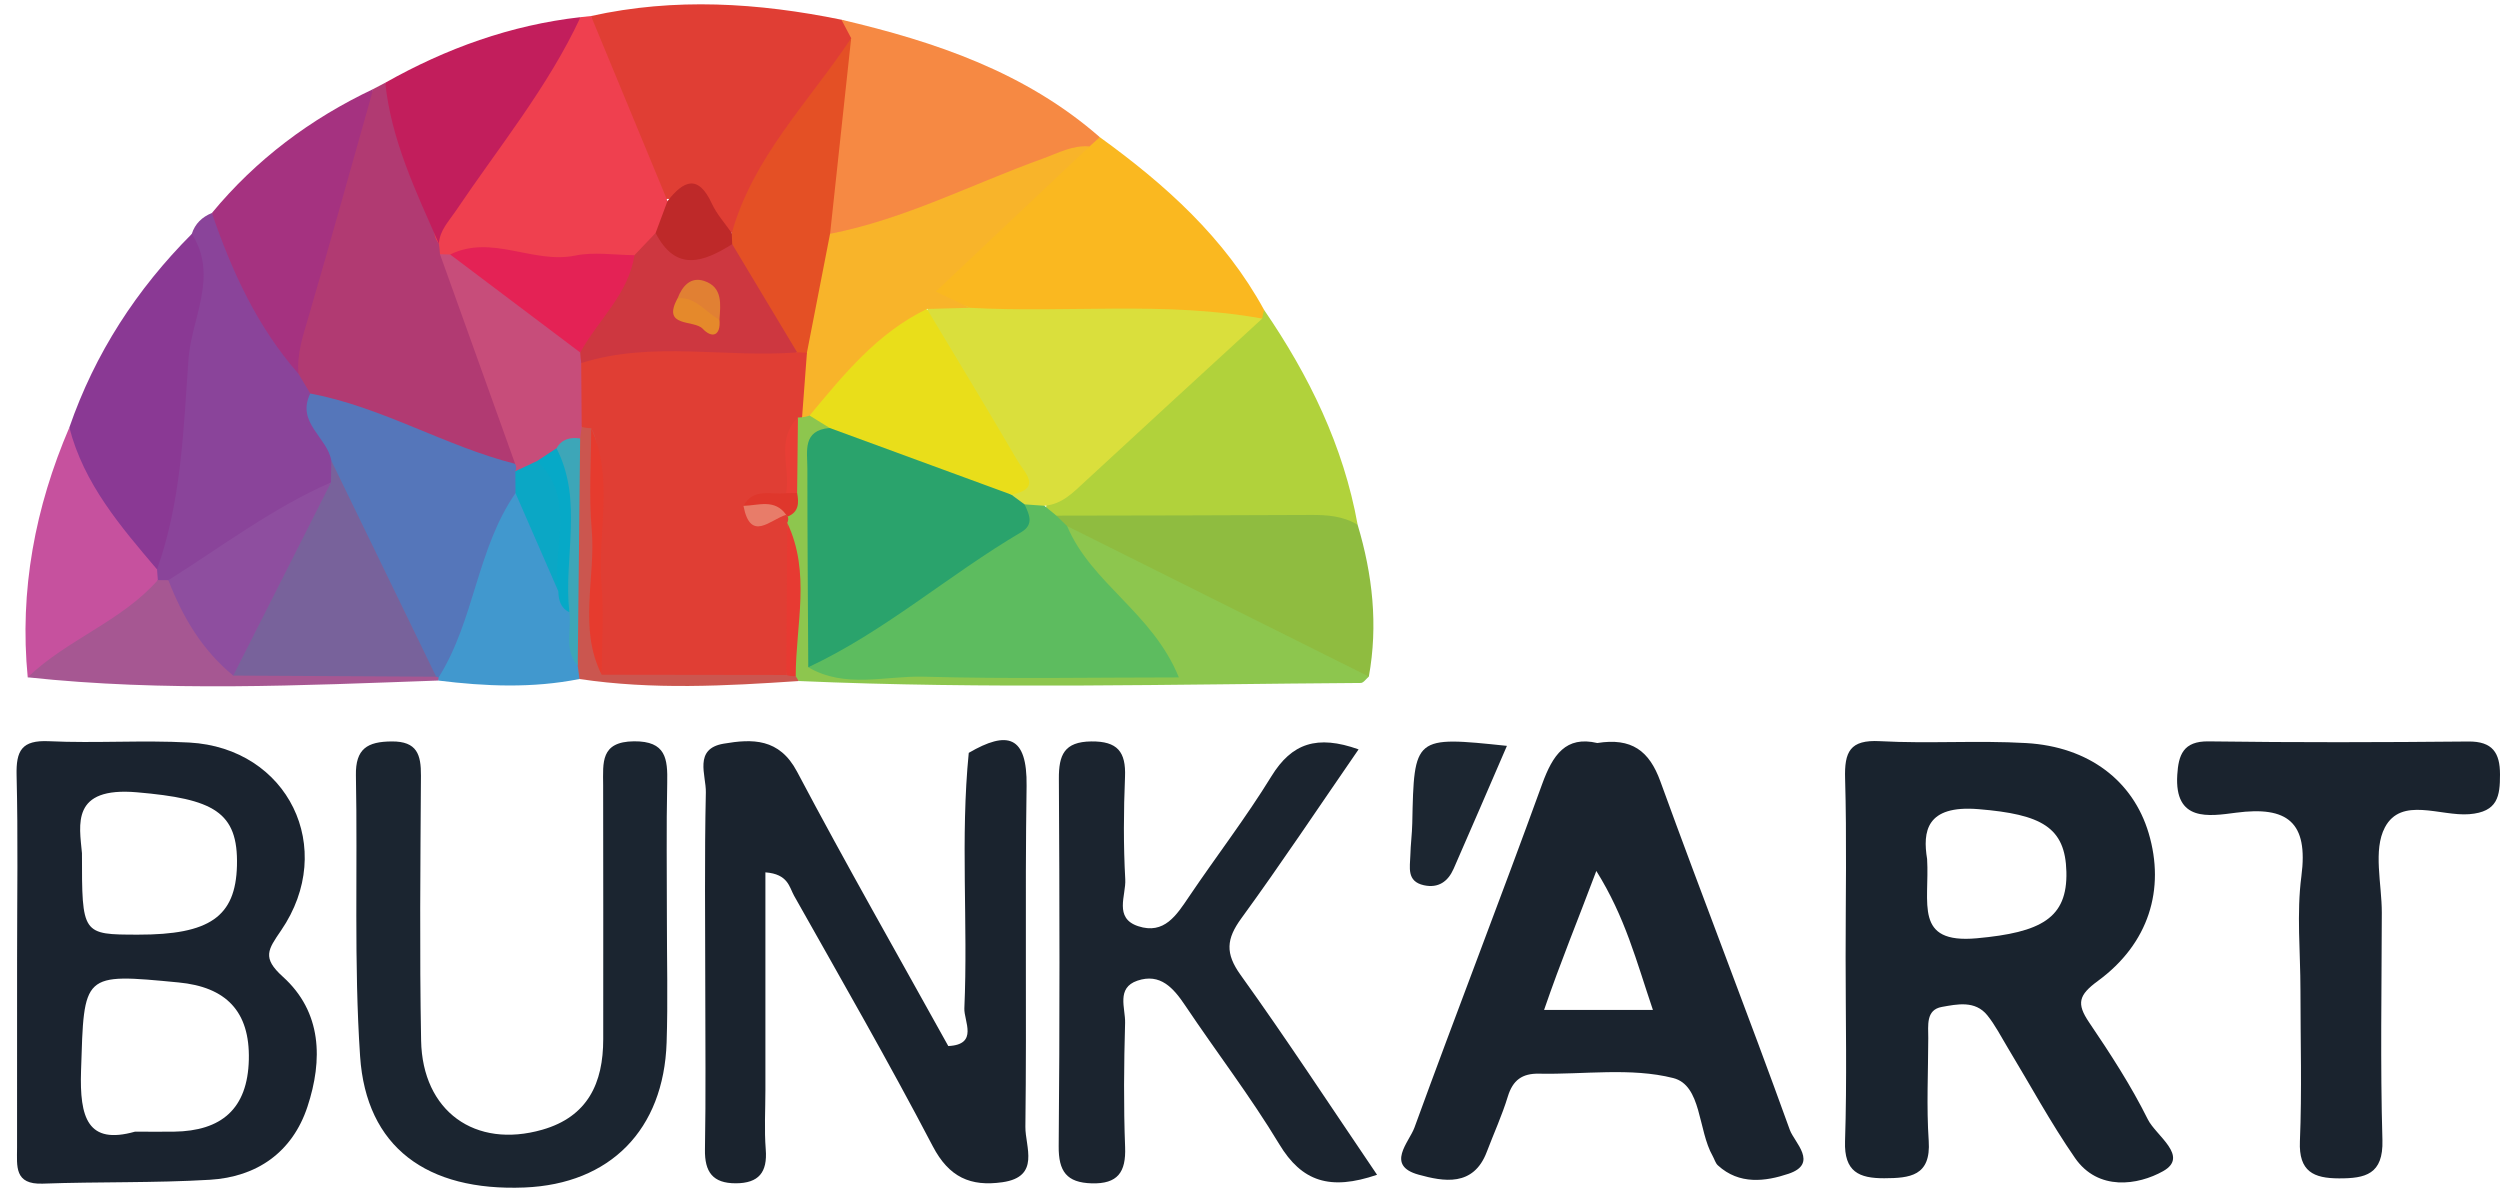
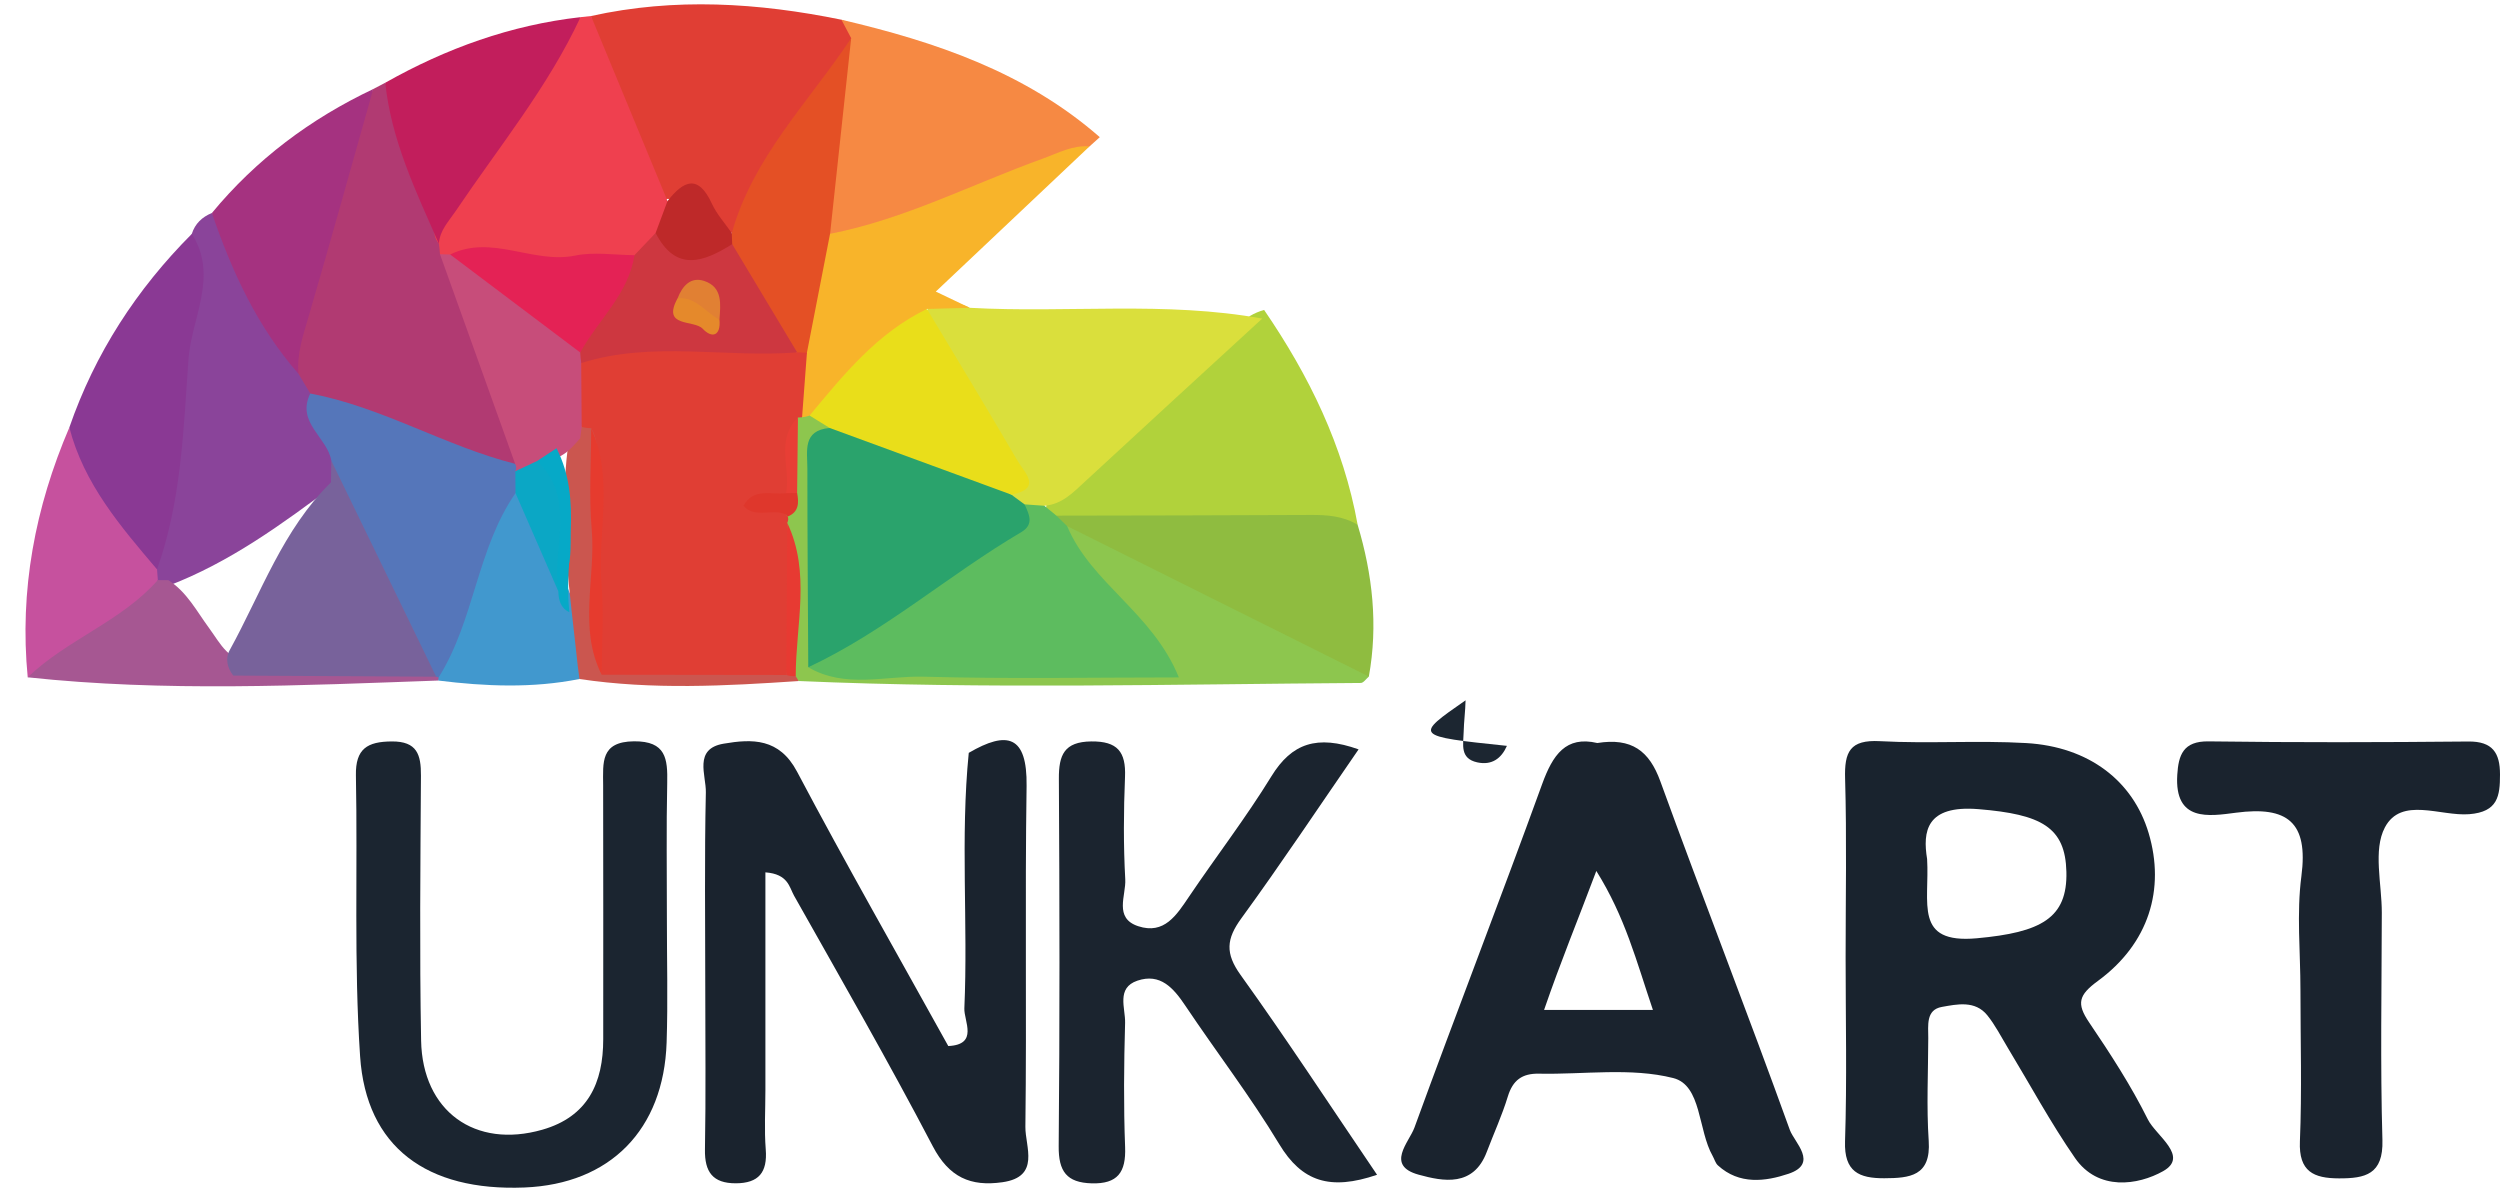
<svg xmlns="http://www.w3.org/2000/svg" version="1.1" id="Layer_1" x="0px" y="0px" width="151px" height="72px" viewBox="0 0 151 72" enable-background="new 0 0 151 72" xml:space="preserve">
  <g>
    <path fill-rule="evenodd" clip-rule="evenodd" fill="#1A232E" d="M58.513,45.472c2.322-1.353,3.537-1.063,3.493,2.003   c-0.102,6.861,0.011,13.725-0.073,20.587c-0.014,1.192,0.931,3.017-1.39,3.345c-1.92,0.273-3.221-0.294-4.204-2.174   c-2.67-5.107-5.548-10.107-8.377-15.131c-0.29-0.516-0.354-1.309-1.732-1.412c0,4.398,0,8.773,0,13.148   c0,1.199-0.073,2.402,0.021,3.594c0.108,1.377-0.423,2.036-1.81,2.039c-1.389,0.002-1.886-0.68-1.862-2.043   c0.059-3.267,0.019-6.535,0.019-9.803c0-3.922-0.052-7.844,0.035-11.764c0.023-1.039-0.759-2.631,1.074-2.943   c1.728-0.295,3.359-0.343,4.435,1.691c2.948,5.575,6.077,11.055,9.134,16.572c1.849-0.086,0.936-1.516,0.971-2.279   C58.474,55.762,58.001,50.609,58.513,45.472z" />
    <path fill-rule="evenodd" clip-rule="evenodd" fill="#1B242F" d="M83.174,70.957c-2.84,0.97-4.543,0.416-5.908-1.85   c-1.737-2.881-3.798-5.565-5.673-8.365c-0.714-1.066-1.509-1.98-2.894-1.51c-1.292,0.439-0.717,1.666-0.743,2.551   c-0.071,2.5-0.094,5.007,0.001,7.506c0.058,1.518-0.452,2.227-2.015,2.185c-1.516-0.042-2.011-0.722-1.997-2.243   c0.067-7.397,0.054-14.796,0.011-22.193c-0.008-1.433,0.314-2.236,1.956-2.256c1.584-0.018,2.1,0.625,2.039,2.139   c-0.085,2.063-0.099,4.137,0.015,6.198c0.052,0.964-0.702,2.335,0.78,2.823c1.576,0.52,2.318-0.67,3.072-1.786   c1.642-2.433,3.439-4.767,4.973-7.265c1.232-2.008,2.768-2.52,5.267-1.629c-2.411,3.494-4.677,6.904-7.085,10.21   c-0.902,1.239-0.979,2.108-0.045,3.41C77.707,62.754,80.318,66.748,83.174,70.957z" />
    <path fill-rule="evenodd" clip-rule="evenodd" fill="#1B2530" d="M40.28,55.455c-0.002,2.503,0.066,5.01-0.016,7.51   c-0.174,5.279-3.418,8.551-8.585,8.76c-5.899,0.238-9.56-2.436-9.929-7.924c-0.379-5.636-0.143-11.311-0.253-16.967   c-0.031-1.622,0.702-2.041,2.167-2.051c1.531-0.01,1.768,0.801,1.761,2.063c-0.032,5.335-0.088,10.67,0.01,16.002   c0.079,4.275,3.262,6.552,7.324,5.386c2.741-0.786,3.679-2.817,3.676-5.471c-0.002-5.116,0.01-10.233-0.005-15.349   c-0.004-1.344-0.177-2.62,1.865-2.639c1.934-0.016,2.036,1.055,2.005,2.515C40.241,50.01,40.282,52.732,40.28,55.455z" />
    <path fill-rule="evenodd" clip-rule="evenodd" fill="#1A232E" d="M138.947,59.782c0-2.289-0.238-4.609,0.057-6.859   c0.431-3.281-0.854-4.241-3.939-3.837c-1.645,0.215-3.736,0.572-3.558-2.287c0.074-1.183,0.347-2.042,1.892-2.02   c5.232,0.072,10.465,0.059,15.695,0.008c1.462-0.014,1.906,0.693,1.906,1.987c0.001,1.296-0.12,2.267-1.859,2.403   c-1.742,0.137-4.102-1.08-5.094,0.799c-0.723,1.367-0.184,3.408-0.186,5.15c-0.008,4.578-0.095,9.158,0.037,13.732   c0.061,2.08-1.037,2.32-2.625,2.316c-1.525-0.004-2.436-0.406-2.359-2.24C139.04,65.89,138.947,62.834,138.947,59.782z" />
    <path fill-rule="evenodd" clip-rule="evenodd" fill="#B13A72" d="M22.542,5.379c0.242-0.127,0.485-0.255,0.728-0.382   c1.865,2.913,2.524,6.303,3.767,9.462c0.132,0.302,0.234,0.612,0.326,0.926c1.276,3.182,2.246,6.475,3.526,9.656   c0.428,1.065,1.021,2.177,0.278,3.367c-1.006,0.565-1.912,0.055-2.753-0.364c-3.188-1.587-6.77-2.161-9.905-3.885   c-0.497-0.52-0.828-1.131-1.029-1.817C18.068,16.361,19.812,10.723,22.542,5.379z" />
    <path fill-rule="evenodd" clip-rule="evenodd" fill="#E03E34" d="M35.697,0.968c5.06-1.123,10.098-0.803,15.126,0.223   c0.487,0.174,0.798,0.496,0.86,1.025c-1.76,4.35-5.032,7.774-7.255,11.842c-1.846,0.138-2.498-2.397-4.467-2.002   C37.919,8.598,35.941,5.116,35.697,0.968z" />
    <path fill-rule="evenodd" clip-rule="evenodd" fill="#B1D23B" d="M76.352,18.72c2.714,3.964,4.792,8.205,5.65,12.978   c-5.816,0.772-11.643,0.363-17.466,0.181c-0.527-0.116-1-0.34-1.356-0.757c-0.142-1.757,1.471-2.268,2.422-3.127   c3.296-2.976,6.507-6.051,9.906-8.916C75.772,18.922,76.055,18.805,76.352,18.72z" />
-     <path fill-rule="evenodd" clip-rule="evenodd" fill="#FAB820" d="M76.352,18.72c-0.054,0.17-0.092,0.344-0.113,0.522   c-5.523,1.025-11.069,0.249-16.602,0.225c-0.415-0.11,0.105,0.071-0.313-0.054c-4.254-1.284-4.295-1.362-1.141-4.389   c2.248-2.157,4.195-4.646,6.877-6.333c0.421-0.252,0.87-0.413,1.368-0.406C70.383,11.146,73.973,14.357,76.352,18.72z" />
    <path fill-rule="evenodd" clip-rule="evenodd" fill="#F68943" d="M66.427,8.285c-0.207,0.187-0.415,0.373-0.622,0.56   c-3.735,2.209-7.795,3.678-11.854,5.135c-1.377,0.494-2.841,1.318-4.219-0.085c-0.757-4.055,0.359-7.837,1.679-11.59   c-0.197-0.371-0.394-0.743-0.589-1.114C56.495,2.521,61.937,4.356,66.427,8.285z" />
    <path fill-rule="evenodd" clip-rule="evenodd" fill="#EF404F" d="M35.697,0.968c1.541,3.725,3.081,7.451,4.622,11.175   c0.664,0.873,0.146,1.603-0.274,2.351c-0.51,0.741-1.142,1.326-2.036,1.57c-3.514,0.609-6.993,0.023-10.48-0.309   c-0.364-0.023-0.682-0.159-0.953-0.401c-0.015-0.211-0.036-0.42-0.065-0.629c-0.401-0.498-0.319-1.079-0.027-1.516   c2.768-4.122,5.106-8.549,8.581-12.173C35.274,1.014,35.485,0.991,35.697,0.968z" />
    <path fill-rule="evenodd" clip-rule="evenodd" fill="#8A449A" d="M18.027,22.576c0.238,0.397,0.476,0.794,0.714,1.191   c0.553,1.409,1.64,2.588,1.804,4.168c0.02,0.486-0.087,0.94-0.347,1.356c-3.151,2.356-6.323,4.68-10.049,6.098   c-0.354-0.05-0.636-0.217-0.851-0.505c-0.125-0.336-0.167-0.679-0.133-1.035c0.731-6.585,1.379-13.178,2.42-19.723   c0.197-0.619,0.622-1.018,1.211-1.261C15.261,15.715,16.473,19.238,18.027,22.576z" />
    <path fill-rule="evenodd" clip-rule="evenodd" fill="#8FBC40" d="M63.807,31.145c5.121-0.012,10.243-0.013,15.364-0.042   c0.999-0.006,1.958,0.065,2.831,0.596c0.9,3.005,1.242,6.052,0.676,9.167c-1.131,0.242-2.115-0.197-3.088-0.678   c-5.117-2.531-10.199-5.133-15.258-7.784C63.958,32.067,63.676,31.69,63.807,31.145z" />
    <path fill-rule="evenodd" clip-rule="evenodd" fill="#8A3994" d="M11.587,14.127c1.632,2.551-0.028,5.091-0.204,7.586   c-0.297,4.248-0.437,8.581-1.897,12.68c-2.955-1.243-5.474-5.317-5.298-8.574C5.736,21.341,8.25,17.473,11.587,14.127z" />
    <path fill-rule="evenodd" clip-rule="evenodd" fill="#8DC64E" d="M64.454,31.775c6.075,3.03,12.149,6.06,18.225,9.09   c-0.162,0.134-0.323,0.385-0.487,0.386c-11.317,0.075-22.636,0.378-33.951-0.117c-0.304-0.182-0.521-0.438-0.653-0.765   c-0.647-2.638-0.063-5.344-0.442-7.996c-0.06-0.319-0.079-0.644-0.065-0.968c0.059-0.63,0.188-1.252,0.22-1.888   c0.112-1.265-0.074-2.556,0.315-3.802c0.128-0.323,0.334-0.583,0.616-0.786c0.324-0.145,0.66-0.197,1.013-0.165   c0.815,0.205,1.192,0.69,0.996,1.545c-0.903,4.299-0.577,8.625-0.26,12.94c0.473,0.81,1.283,0.732,2.03,0.739   c5.87,0.054,11.74,0.019,17.781,0.03c-1.34-1.836-2.739-3.343-4.104-4.884C64.867,34.211,63.634,33.341,64.454,31.775z" />
    <path fill-rule="evenodd" clip-rule="evenodd" fill="#A53280" d="M18.027,22.576c-2.489-2.834-4.023-6.184-5.229-9.71   c2.676-3.24,5.958-5.692,9.745-7.487c-1.292,4.57-2.562,9.148-3.893,13.708C18.314,20.237,17.919,21.356,18.027,22.576z" />
    <path fill-rule="evenodd" clip-rule="evenodd" fill="#C21E5C" d="M35.063,1.036c-1.977,4.246-4.945,7.855-7.536,11.707   c-0.426,0.633-0.97,1.169-1.017,1.983c-1.378-3.144-2.878-6.247-3.24-9.729C26.947,2.921,30.849,1.513,35.063,1.036z" />
    <path fill-rule="evenodd" clip-rule="evenodd" fill="#C6519E" d="M4.188,25.819c0.877,3.408,3.099,5.984,5.298,8.574   c0.017,0.215,0.033,0.43,0.047,0.645c-1.503,3.452-4.707,4.626-7.859,5.873C1.167,35.656,2.12,30.645,4.188,25.819z" />
    <path fill-rule="evenodd" clip-rule="evenodd" fill="#4198CE" d="M35,41.012c-2.837,0.566-5.683,0.447-8.53,0.093   c-0.029-0.163-0.058-0.327-0.091-0.49c1.159-3.871,1.447-8.111,4.683-11.109c2.564,1.091,1.975,3.892,3.126,5.75   c0.239,0.58,0.476,1.162,0.681,1.757c0.289,1.041,0.391,2.113,0.502,3.185C35.348,40.514,35.223,40.785,35,41.012z" />
    <path fill-rule="evenodd" clip-rule="evenodd" fill="#A65792" d="M26.492,40.914c0,0-0.02,0.191-0.021,0.191   c-8.269,0.293-16.538,0.693-24.797-0.195c2.375-2.285,5.647-3.369,7.859-5.873c0.212,0.001,0.425,0.004,0.637,0.006   c1.122,0.714,1.71,1.878,2.467,2.904c0.681,0.926,1.2,2.09,2.657,2.006c3.599,0.309,7.255-0.561,10.805,0.568   C26.23,40.65,26.361,40.783,26.492,40.914z" />
-     <path fill-rule="evenodd" clip-rule="evenodd" fill="#1C2631" d="M91.018,45.05c-1.092,2.524-2.146,4.978-3.219,7.423   c-0.338,0.768-0.918,1.189-1.796,0.996c-1.06-0.234-0.835-1.086-0.818-1.811c0.015-0.646,0.103-1.29,0.116-1.936   C85.41,44.461,85.406,44.461,91.018,45.05z" />
+     <path fill-rule="evenodd" clip-rule="evenodd" fill="#1C2631" d="M91.018,45.05c-0.338,0.768-0.918,1.189-1.796,0.996c-1.06-0.234-0.835-1.086-0.818-1.811c0.015-0.646,0.103-1.29,0.116-1.936   C85.41,44.461,85.406,44.461,91.018,45.05z" />
    <path fill-rule="evenodd" clip-rule="evenodd" fill="#CB564F" d="M35,41.012c-0.035-0.268-0.07-0.535-0.105-0.803   c-0.465-4.404-1.159-8.796-0.59-13.246c0.1-0.396,0.286-0.749,0.546-1.059c0.369-0.239,0.724-0.217,1.062,0.065   c1.39,3.102,0.389,6.382,0.702,9.565c0.131,1.346-0.455,2.845,0.828,3.941c3.159,1.157,6.497-0.028,9.674,0.771   c0.349,0.145,0.664,0.344,0.946,0.594c0.063,0.096,0.121,0.194,0.177,0.295C43.824,41.432,39.408,41.673,35,41.012z" />
    <path fill-rule="evenodd" clip-rule="evenodd" fill="#19232E" d="M129.731,67.615c-1.014-2.041-2.269-3.973-3.55-5.864   c-0.775-1.145-0.631-1.651,0.535-2.505c3.074-2.254,4.073-5.538,3.061-8.93c-0.939-3.146-3.604-5.215-7.398-5.435   c-2.936-0.17-5.891,0.046-8.825-0.114c-1.829-0.101-2.157,0.65-2.11,2.263c0.103,3.594,0.031,7.192,0.031,10.79   c0,3.706,0.086,7.414-0.035,11.116c-0.061,1.845,0.854,2.235,2.366,2.23c1.536-0.006,2.832-0.123,2.688-2.258   c-0.139-2.062-0.031-4.14-0.027-6.211c0.002-0.751-0.156-1.706,0.821-1.879c0.917-0.163,2.007-0.406,2.743,0.503   c0.476,0.588,0.824,1.279,1.219,1.932c1.352,2.234,2.596,4.545,4.08,6.689c1.396,2.016,3.807,1.646,5.32,0.797   C132.249,69.842,130.22,68.598,129.731,67.615z M119.398,56.672c-3.824,0.348-2.842-2.128-3.001-4.787   c-0.269-1.652-0.071-3.273,3.104-3.012c3.811,0.313,5.245,1.089,5.309,3.785C124.879,55.459,123.283,56.318,119.398,56.672z" />
    <path fill-rule="evenodd" clip-rule="evenodd" fill="#1A232E" d="M108.107,68.25c-2.541-7.045-5.266-14.021-7.823-21.06   c-0.671-1.847-1.737-2.642-3.807-2.312c-1.901-0.447-2.69,0.715-3.331,2.48c-2.516,6.938-5.189,13.818-7.715,20.752   c-0.322,0.88-1.762,2.285,0.252,2.84c1.498,0.414,3.311,0.756,4.118-1.375c0.423-1.115,0.924-2.206,1.271-3.345   c0.301-0.99,0.869-1.401,1.883-1.38c2.716,0.056,5.547-0.383,8.107,0.264c1.723,0.436,1.489,3.141,2.383,4.708   c0.107,0.188,0.164,0.429,0.316,0.567c1.29,1.183,2.872,0.975,4.262,0.508C109.864,70.282,108.377,68.998,108.107,68.25z    M93.262,61c1.033-3,2.009-5.342,3.156-8.395C98.168,55.41,98.82,58,99.836,61C97.604,61,95.58,61,93.262,61z" />
-     <path fill-rule="evenodd" clip-rule="evenodd" fill="#1A232F" d="M17.082,58.992c-1.27-1.145-0.895-1.635-0.103-2.795   c3.395-4.965,0.416-11.022-5.547-11.348c-2.818-0.155-5.656,0.053-8.477-0.08c-1.645-0.076-1.99,0.567-1.953,2.063   c0.092,3.693,0.03,7.393,0.03,11.089c-0.001,3.806,0.003,7.61-0.002,11.415c-0.002,1.1-0.179,2.22,1.553,2.156   c3.364-0.122,6.737-0.034,10.095-0.234c2.844-0.17,4.984-1.665,5.892-4.412C19.503,64.02,19.452,61.128,17.082,58.992z    M8.278,47.855c4.599,0.399,6.118,1.158,6.034,4.43c-0.079,3.082-1.646,4.174-5.973,4.168c-3.389-0.004-3.389-0.004-3.389-4.92   C4.795,49.811,4.275,47.508,8.278,47.855z M10.513,68.352c-0.65,0.009-1.301,0.001-2.36,0.001   c-2.859,0.806-3.349-0.841-3.258-3.675c0.188-5.902,0.054-5.898,5.894-5.338c2.846,0.272,4.311,1.728,4.241,4.664   C14.958,66.979,13.374,68.313,10.513,68.352z" />
    <path fill-rule="evenodd" clip-rule="evenodd" fill="#5576BA" d="M31.136,29.784c-2.339,3.38-2.472,7.681-4.644,11.131   l-0.148-0.042c-3.145-3.847-5.217-8.214-6.331-13.046c-0.235-1.412-2.141-2.3-1.272-4.059c4.332,0.813,8.132,3.174,12.375,4.248   c0.22,0.177,0.361,0.404,0.436,0.675C31.592,29.124,31.488,29.5,31.136,29.784z" />
    <path fill-rule="evenodd" clip-rule="evenodd" fill="#C74D7A" d="M35.135,25.792c-0.032,0.23-0.063,0.459-0.095,0.688   c-0.345,0.379-0.67,0.782-1.13,1.036c-0.449,0.253-0.903,0.497-1.341,0.774c-0.459,0.227-0.906,0.593-1.441,0.171   c0.074-0.149,0.07-0.296-0.012-0.442c-1.514-4.223-3.027-8.443-4.541-12.664c0.206,0.01,0.411,0.016,0.616,0.017   c3.628,0.789,5.792,3.611,8.3,5.968c0.144,0.312,0.237,0.636,0.295,0.973C35.9,23.534,36.012,24.757,35.135,25.792z" />
    <path fill-rule="evenodd" clip-rule="evenodd" fill="#E45025" d="M51.411,2.304c-0.425,3.939-0.85,7.879-1.274,11.818   c0.759,2.437,0.097,4.691-0.878,6.906c-0.198,0.288-0.476,0.453-0.822,0.499c-2.52-1.485-3.28-4.177-4.488-6.563   c-0.049-0.332,0.036-0.626,0.251-0.884C45.489,9.473,48.867,6.144,51.411,2.304z" />
    <path fill-rule="evenodd" clip-rule="evenodd" fill="#BE2929" d="M44.2,14.08c0.008,0.223,0.017,0.445,0.025,0.667   c-0.369,1.965-1.858,1.737-3.179,1.474c-1.028-0.205-2.143-0.647-1.447-2.15c0.239-0.643,0.479-1.286,0.719-1.928   c0.97-1.236,1.854-1.64,2.681,0.16C43.294,12.943,43.793,13.49,44.2,14.08z" />
    <path fill-rule="evenodd" clip-rule="evenodd" fill="#DADF3C" d="M58.573,18.591c5.885,0.329,11.809-0.416,17.666,0.652   c-3.571,3.279-7.148,6.551-10.706,9.845c-0.722,0.668-1.393,1.375-2.45,1.461c-0.372,0.339-0.808,0.392-1.28,0.293   c-0.458-0.18-0.747-0.496-0.798-1c-0.413-3.155-2.818-5.299-4.073-8.026c-0.499-1.083-1.808-2.024-0.691-3.44   C57.024,18.396,57.826,18.185,58.573,18.591z" />
    <path fill-rule="evenodd" clip-rule="evenodd" fill="#5DBC5F" d="M61.882,30.463c0.4,0.028,0.801,0.057,1.2,0.086   c0.241,0.199,0.483,0.397,0.725,0.595c0.216,0.21,0.432,0.421,0.647,0.631c1.466,3.476,5.153,5.221,6.75,9.141   c-5.148,0-10.281,0.099-15.406-0.044c-2.323-0.065-4.75,0.735-6.979-0.57c1.984-2.348,4.802-3.573,7.208-5.353   C58.004,33.486,60.291,32.429,61.882,30.463z" />
    <path fill-rule="evenodd" clip-rule="evenodd" fill="#F8B42A" d="M58.573,18.591c-0.863,0.023-1.725,0.046-2.587,0.07   C53.843,21.048,51.7,23.436,48.9,25.1c-0.146,0.054-0.298,0.088-0.453,0.102c-1.582-1.427-0.4-2.647,0.292-3.904   c0.465-2.392,0.931-4.784,1.396-7.175c4.512-0.88,8.584-3.008,12.863-4.547c0.922-0.332,1.783-0.819,2.806-0.731   c-3.055,2.885-6.11,5.771-9.282,8.767C57.227,17.947,57.9,18.27,58.573,18.591z" />
    <path fill-rule="evenodd" clip-rule="evenodd" fill="#CD3740" d="M39.599,14.071c1.226,2.387,2.892,1.76,4.626,0.676   c1.308,2.18,2.617,4.358,3.925,6.538c-4.269,1.822-8.668,0.994-13.044,0.644c-0.029-0.212-0.048-0.424-0.061-0.638   c0.039-2.547,1.843-4.109,3.277-5.879C38.748,14.965,39.173,14.519,39.599,14.071z" />
    <path fill-rule="evenodd" clip-rule="evenodd" fill="#E42255" d="M38.322,15.412c-0.365,2.365-2.197,3.913-3.277,5.879   c-2.618-1.973-5.236-3.946-7.854-5.92c2.519-1.239,5.009,0.588,7.553,0.065C35.89,15.201,37.126,15.406,38.322,15.412z" />
    <path fill-rule="evenodd" clip-rule="evenodd" fill="#78629B" d="M20.013,27.827c2.112,4.349,4.224,8.698,6.333,13.046   c-4.087-0.023-8.173-0.047-12.259-0.068c-0.359-0.465-0.49-1.032-0.223-1.518c1.91-3.463,3.21-7.297,6.127-10.152   C20,28.699,20.006,28.263,20.013,27.827z" />
-     <path fill-rule="evenodd" clip-rule="evenodd" fill="#8E4E9F" d="M19.993,29.135c-1.968,3.89-3.936,7.781-5.905,11.67   c-1.875-1.533-3.058-3.537-3.918-5.762C13.405,33.009,16.462,30.679,19.993,29.135z" />
    <path fill-rule="evenodd" clip-rule="evenodd" fill="#E03E34" d="M35.105,21.929c4.292-1.356,8.703-0.303,13.044-0.644   c0.197,0,0.394,0.005,0.59,0.013c-0.099,1.302-0.197,2.604-0.294,3.905c0.001-0.001-0.249,0.016-0.249,0.016   c-0.79,1.307-0.22,2.745-0.399,4.106c-0.1,0.744-0.733,0.938-1.251,1.22c0.154,0.374,0.527,0.262,0.791,0.381   c0.087,0.091,0.166,0.182,0.246,0.271c0.042,0.132,0.032,0.259-0.034,0.382c0.355,3.065,0.493,6.129-0.054,9.19   c-3.718-0.005-7.437-0.01-11.155-0.015c-0.645-3.776-0.113-7.585-0.311-11.372c-0.062-1.174,0.322-2.396-0.324-3.518   c-0.193-0.006-0.384-0.03-0.572-0.073C35.125,24.504,35.115,23.216,35.105,21.929z" />
    <path fill-rule="evenodd" clip-rule="evenodd" fill="#2AA36C" d="M61.882,30.463c0.281,0.602,0.591,1.215-0.202,1.681   c-4.378,2.576-8.225,5.989-12.861,8.157c-0.021-4.006-0.054-8.015-0.054-12.022c0-1.032-0.305-2.289,1.348-2.429   c4.146,0.01,7.648,1.776,10.973,4.027C61.351,30.072,61.617,30.267,61.882,30.463z" />
    <path fill-rule="evenodd" clip-rule="evenodd" fill="#E9DE1A" d="M61.086,29.876c-3.658-1.342-7.315-2.685-10.973-4.027   c-0.405-0.25-0.81-0.499-1.214-0.749c2.061-2.48,4.09-4.992,7.087-6.44c1.827,3.048,3.676,6.083,5.463,9.154   C61.855,28.515,63.001,29.515,61.086,29.876z" />
    <path fill-rule="evenodd" clip-rule="evenodd" fill="#E73A32" d="M47.496,40.77c0.018-3.063,0.036-6.125,0.054-9.189   c1.435,3.016,0.512,6.164,0.512,9.259C47.869,40.85,47.681,40.826,47.496,40.77z" />
    <path fill-rule="evenodd" clip-rule="evenodd" fill="#E83E35" d="M47.482,29.788c0.281-1.518-0.659-3.224,0.714-4.57   c-0.016,1.52-0.032,3.039-0.049,4.559C47.93,30.022,47.708,30.025,47.482,29.788z" />
    <path fill-rule="evenodd" clip-rule="evenodd" fill="#DF372C" d="M47.482,29.788c0.222-0.004,0.443-0.007,0.666-0.011   c0.105,0.59,0.113,1.142-0.566,1.42c0.001,0-0.098-0.101-0.098-0.101c-0.806-0.438-1.852,0.269-2.579-0.543   C45.509,29.439,46.583,29.905,47.482,29.788z" />
    <path fill-rule="evenodd" clip-rule="evenodd" fill="#0BA7C5" d="M31.128,28.46c0.438-0.205,0.876-0.41,1.314-0.615   c1.14,0.096,1.894,0.703,1.868,1.85c-0.046,2.016,0.658,4.12-0.587,6.021c-0.862-1.977-1.725-3.955-2.586-5.932   C31.134,29.343,31.131,28.902,31.128,28.46z" />
-     <path fill-rule="evenodd" clip-rule="evenodd" fill="#3DA6B8" d="M33.613,27.074c0.324-0.564,0.836-0.673,1.428-0.593   c-0.048,4.576-0.097,9.151-0.146,13.729c-0.857-0.971-0.361-2.153-0.508-3.235C33.544,33.72,34.654,30.313,33.613,27.074z" />
    <path fill-rule="evenodd" clip-rule="evenodd" fill="#06A9C7" d="M33.613,27.074c1.634,3.193,0.413,6.609,0.774,9.9   c-0.539-0.252-0.646-0.732-0.665-1.258c-0.411-2.626,1.135-5.57-1.28-7.871C32.833,27.588,33.222,27.331,33.613,27.074z" />
    <path fill-rule="evenodd" clip-rule="evenodd" fill="#E63B2E" d="M35.707,25.865c1.394,3.063,0.371,6.292,0.625,9.434   c0.146,1.809,0.015,3.639,0.01,5.457c-1.432-2.837-0.35-5.853-0.603-8.777C35.563,29.956,35.706,27.904,35.707,25.865z" />
    <path fill-rule="evenodd" clip-rule="evenodd" fill="#E18033" d="M40.93,18.012c0.284-0.743,0.792-1.314,1.608-1.041   c1.124,0.376,0.983,1.405,0.917,2.334C42.303,19.482,41.698,18.589,40.93,18.012z" />
    <path fill-rule="evenodd" clip-rule="evenodd" fill="#E5892B" d="M40.93,18.012c1.112-0.096,1.684,0.866,2.527,1.294   c0.09,0.978-0.447,1.152-1.011,0.553C41.909,19.291,39.94,19.809,40.93,18.012z" />
-     <path fill-rule="evenodd" clip-rule="evenodd" fill="#E87C69" d="M44.905,30.553c0.902-0.018,1.89-0.446,2.579,0.543   C46.528,31.373,45.333,32.785,44.905,30.553z" />
  </g>
</svg>